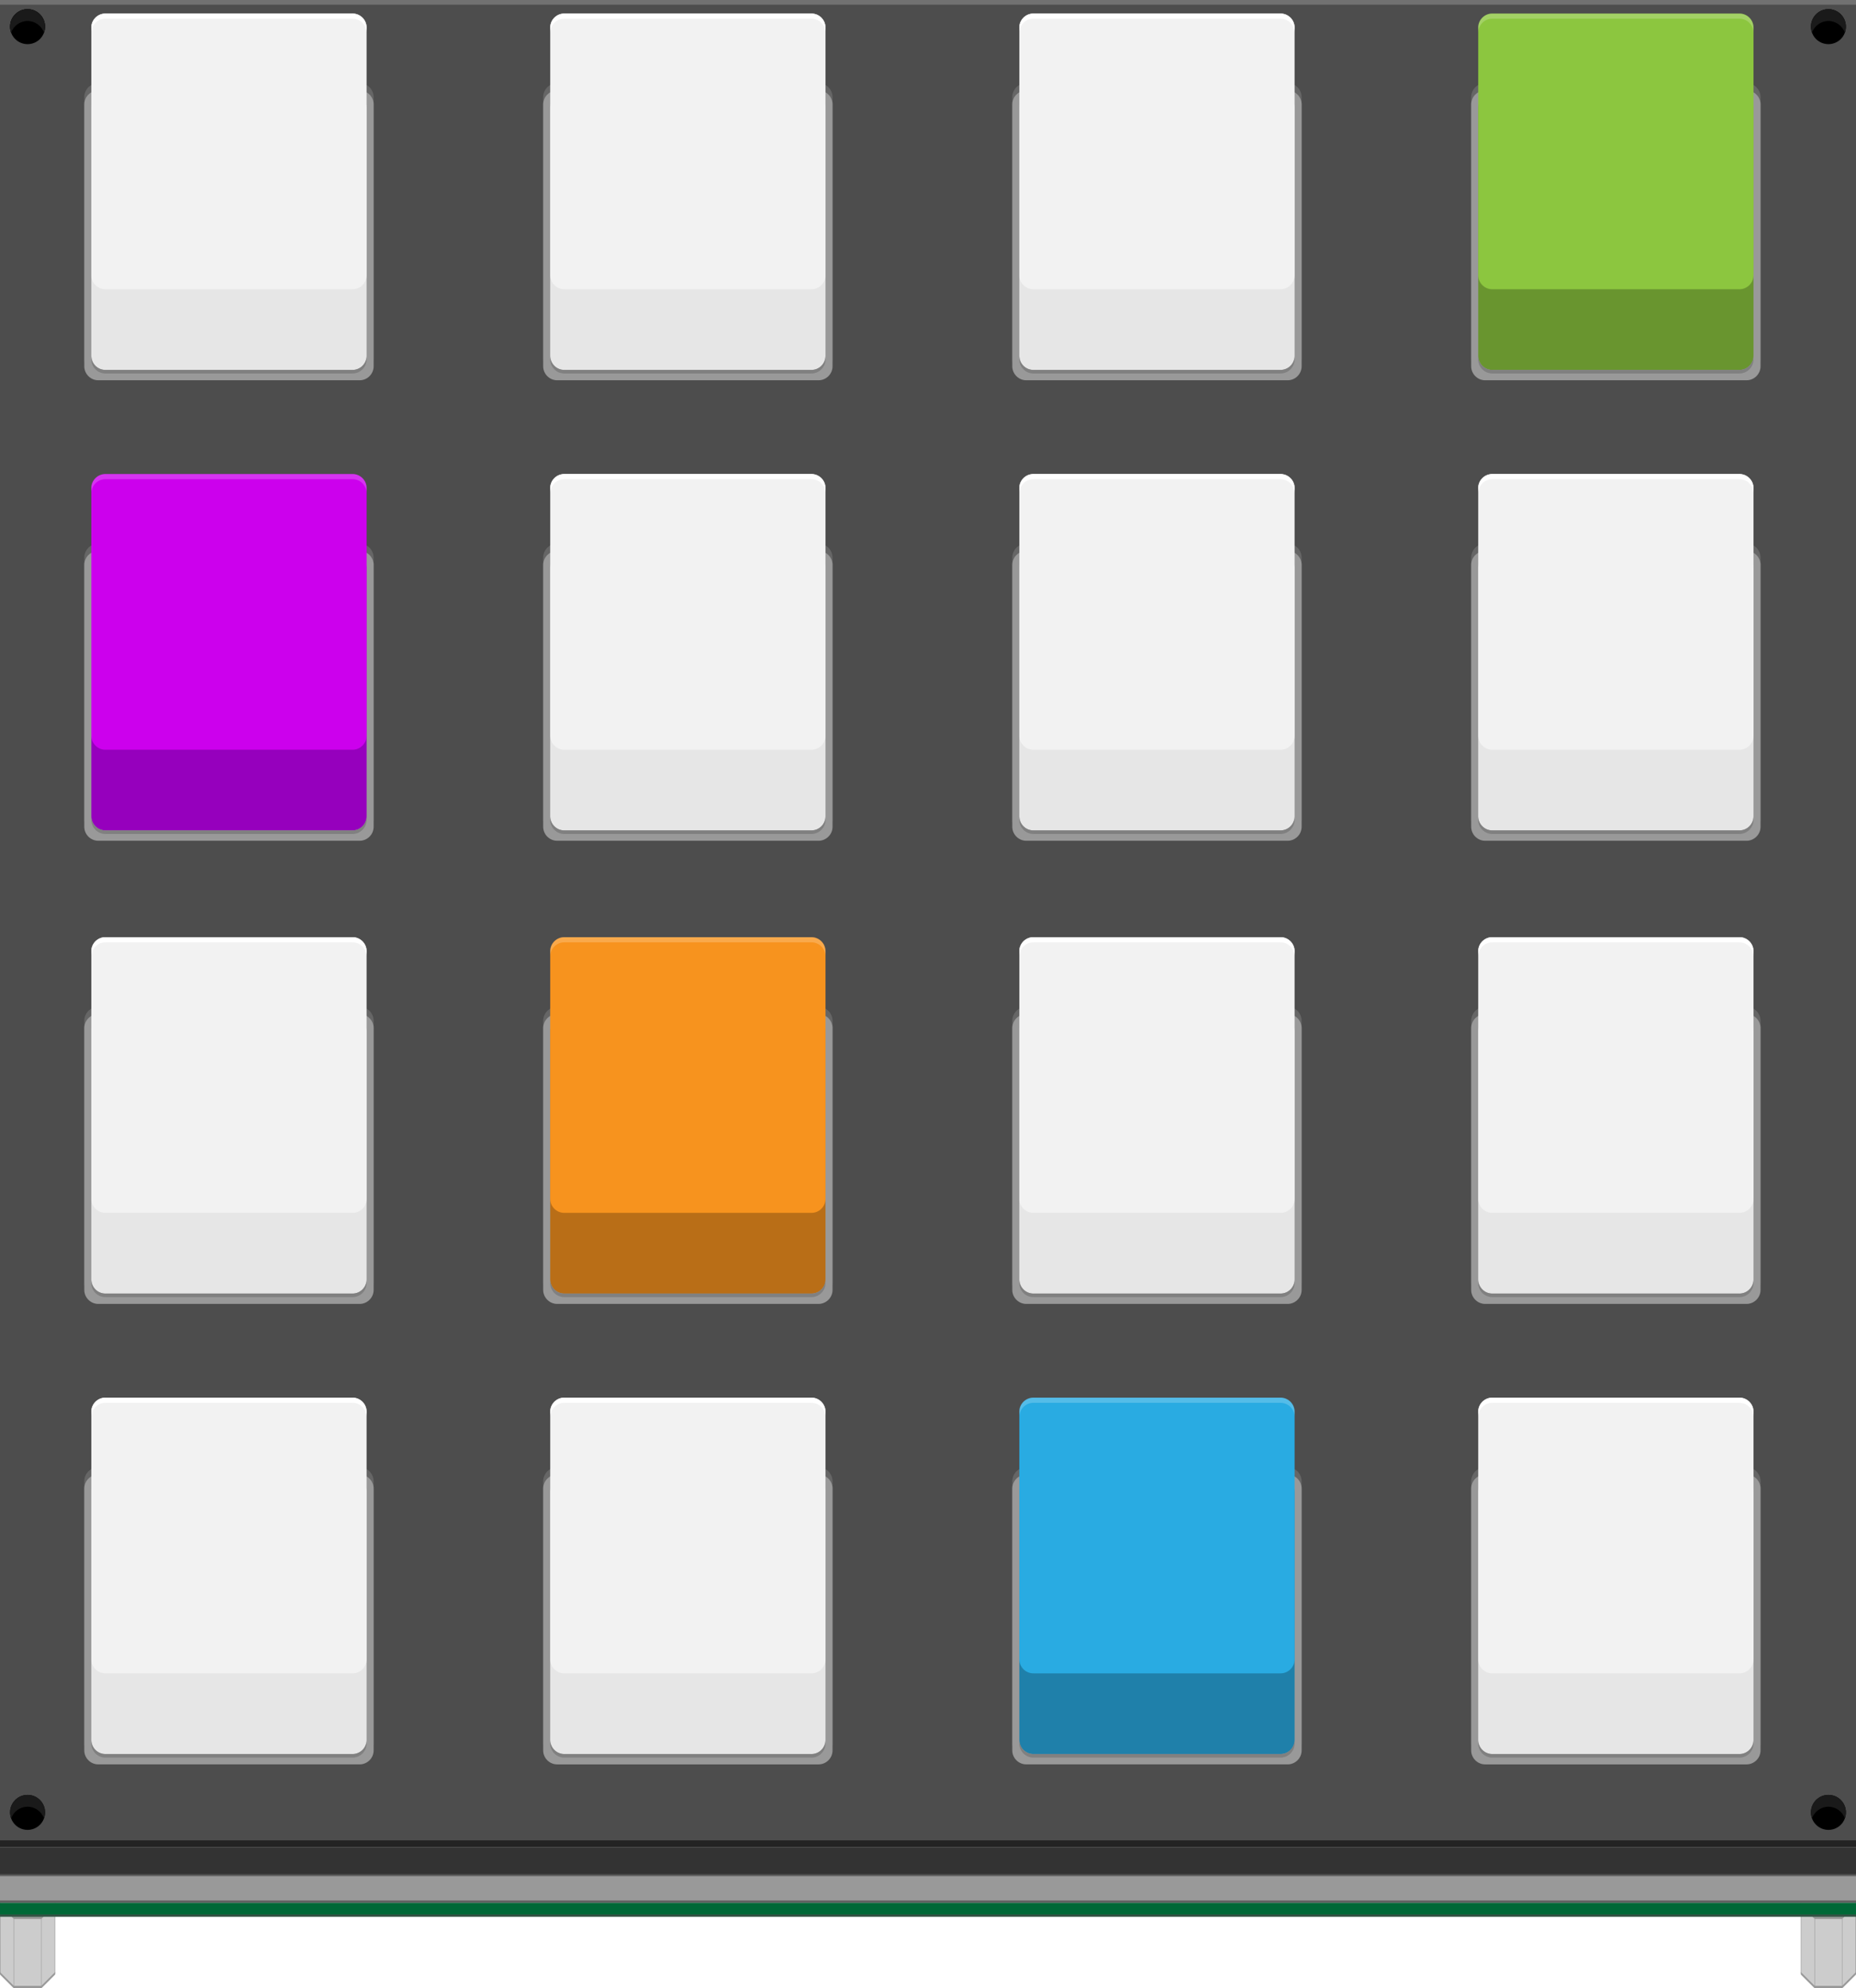
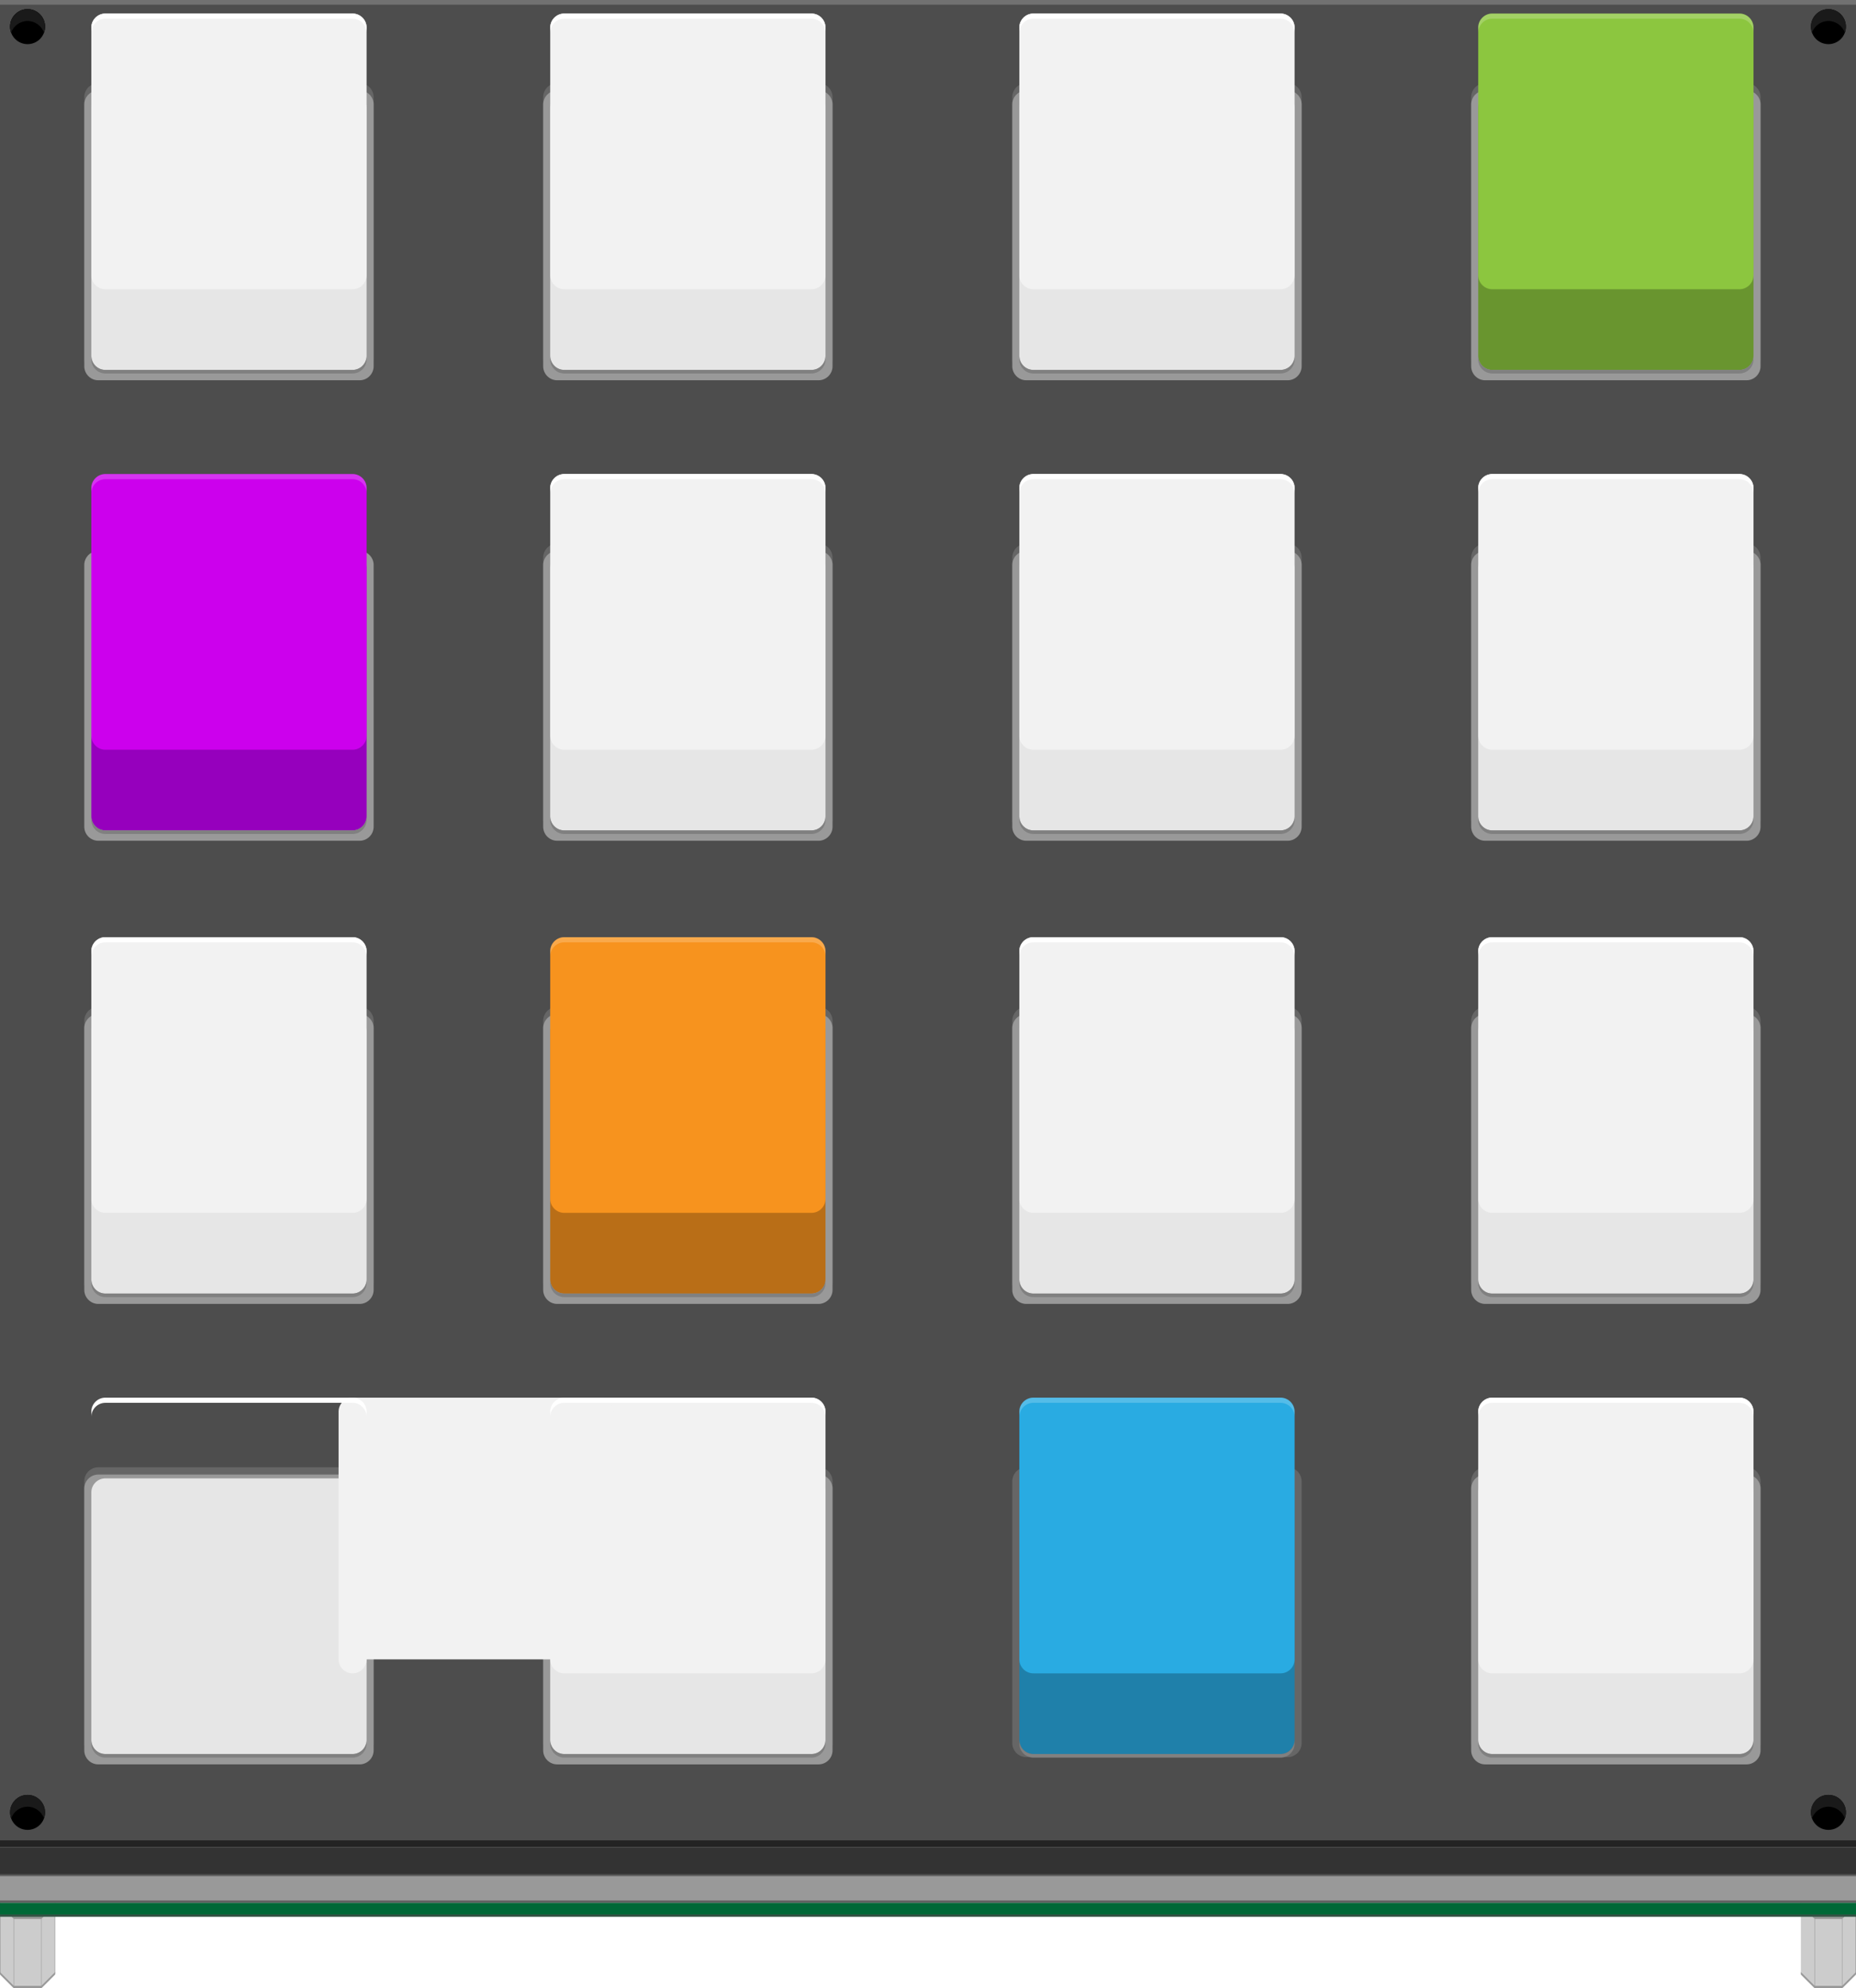
<svg xmlns="http://www.w3.org/2000/svg" version="1.1" id="Ebene_1" x="0px" y="0px" width="286.332px" height="306.639px" viewBox="0 0 286.332 306.639" enable-background="new 0 0 286.332 306.639" xml:space="preserve">
  <g>
    <g>
      <rect x="277.827" y="295.622" fill="#CCCCCC" width="8.504" height="8.894" />
      <polygon fill="#CCCCCC" points="279.954,306.639 277.827,304.515 279.954,300.833 284.206,300.833 286.332,304.515     284.206,306.639   " />
      <polygon fill="#999999" points="277.827,304.142 279.954,306.266 284.206,306.266 286.332,304.142 286.332,304.515     284.206,306.639 279.954,306.639 277.827,304.515   " />
      <polygon fill="#999999" points="277.827,293.461 279.954,295.585 284.206,295.585 286.332,293.461 286.332,293.834     284.206,295.958 279.954,295.958 277.827,293.834   " />
      <rect x="279.952" y="295.787" fill="#999999" width="0.071" height="10.641" />
      <rect x="284.188" y="295.787" fill="#999999" width="0.072" height="10.641" />
      <rect x="286.258" y="293.708" fill="#999999" width="0.072" height="10.641" />
-       <rect x="277.827" y="293.708" fill="#999999" width="0.071" height="10.641" />
    </g>
    <g>
      <rect y="295.622" fill="#CCCCCC" width="8.504" height="8.894" />
      <polygon fill="#CCCCCC" points="2.127,306.639 0,304.515 2.127,300.833 6.379,300.833 8.505,304.515 6.379,306.639   " />
      <polygon fill="#999999" points="0,304.142 2.127,306.266 6.379,306.266 8.505,304.142 8.505,304.515 6.379,306.639 2.127,306.639     0,304.515   " />
      <polygon fill="#999999" points="0,293.461 2.127,295.585 6.379,295.585 8.505,293.461 8.505,293.834 6.379,295.958 2.127,295.958     0,293.834   " />
      <rect x="2.125" y="295.787" fill="#999999" width="0.072" height="10.641" />
      <rect x="6.361" y="295.787" fill="#999999" width="0.072" height="10.641" />
      <rect x="8.432" y="293.708" fill="#999999" width="0.072" height="10.641" />
      <rect y="293.708" fill="#999999" width="0.072" height="10.641" />
    </g>
    <g>
      <path fill="#4D4D4D" d="M0,0v284.904h286.332V0H0z" />
      <rect y="0" opacity="0.2" fill="#FFFFFF" enable-background="new    " width="286.332" height="0.72" />
      <rect y="283.832" opacity="0.55" enable-background="new    " width="286.332" height="1.08" />
      <g>
        <path fill="#666666" d="M57.643,55.365c0,1.188-0.972,2.16-2.16,2.16H15.164c-1.188,0-2.16-0.972-2.16-2.16V14.987     c0-1.188,0.972-2.159,2.16-2.159h40.319c1.188,0,2.16,0.972,2.16,2.159V55.365z" />
      </g>
      <g>
        <path fill="#666666" d="M128.439,55.364c0,1.188-0.972,2.16-2.16,2.16h-40.32c-1.188,0-2.16-0.972-2.16-2.16V14.987     c0-1.188,0.972-2.159,2.16-2.159h40.32c1.188,0,2.16,0.972,2.16,2.159V55.364z" />
      </g>
      <g>
        <path fill="#666666" d="M128.439,126.384c0,1.188-0.972,2.16-2.16,2.16h-40.32c-1.188,0-2.16-0.973-2.16-2.16V86.005     c0-1.188,0.972-2.16,2.16-2.16h40.32c1.188,0,2.16,0.972,2.16,2.16V126.384z" />
      </g>
      <g>
-         <path fill="#666666" d="M57.643,126.385c0,1.188-0.972,2.16-2.16,2.16h-40.32c-1.188,0-2.16-0.973-2.16-2.16V86.006     c0-1.188,0.972-2.16,2.16-2.16h40.319c1.188,0,2.16,0.972,2.16,2.16L57.643,126.385L57.643,126.385z" />
-       </g>
+         </g>
      <g>
        <path fill="#999999" d="M57.643,56.489c0,1.188-0.972,2.16-2.16,2.16H15.164c-1.188,0-2.16-0.972-2.16-2.16V16.111     c0-1.188,0.972-2.159,2.16-2.159h40.319c1.188,0,2.16,0.972,2.16,2.159V56.489z" />
      </g>
      <g>
        <path fill="#999999" d="M128.439,56.489c0,1.188-0.972,2.16-2.16,2.16h-40.32c-1.188,0-2.16-0.972-2.16-2.16V16.112     c0-1.188,0.972-2.159,2.16-2.159h40.32c1.188,0,2.16,0.972,2.16,2.159V56.489z" />
      </g>
      <g>
        <path fill="#999999" d="M128.439,127.509c0,1.188-0.972,2.16-2.16,2.16h-40.32c-1.188,0-2.16-0.973-2.16-2.16V87.13     c0-1.188,0.972-2.16,2.16-2.16h40.32c1.188,0,2.16,0.972,2.16,2.16V127.509z" />
      </g>
      <g>
        <path fill="#999999" d="M57.643,127.508c0,1.188-0.972,2.16-2.16,2.16h-40.32c-1.188,0-2.16-0.973-2.16-2.16V87.129     c0-1.188,0.972-2.16,2.16-2.16h40.319c1.188,0,2.16,0.972,2.16,2.16L57.643,127.508L57.643,127.508z" />
      </g>
      <path fill="#E6E6E6" d="M56.555,54.893c0,1.188-0.972,2.16-2.16,2.16H16.251c-1.188,0-2.16-0.972-2.16-2.16v-38.2    c0-1.188,0.972-2.159,2.16-2.159h38.143c1.188,0,2.16,0.972,2.16,2.159L56.555,54.893L56.555,54.893z" />
      <path fill="#E6E6E6" d="M127.351,54.893c0,1.188-0.973,2.16-2.16,2.16H87.046c-1.188,0-2.16-0.972-2.16-2.16v-38.2    c0-1.188,0.973-2.159,2.16-2.159h38.145c1.188,0,2.16,0.972,2.16,2.159V54.893z" />
      <path fill="#E6E6E6" d="M127.351,125.912c0,1.188-0.973,2.159-2.16,2.159H87.046c-1.188,0-2.16-0.972-2.16-2.159v-38.2    c0-1.188,0.973-2.16,2.16-2.16h38.145c1.188,0,2.16,0.972,2.16,2.16V125.912z" />
      <path fill="#9600BD" d="M56.555,125.912c0,1.188-0.972,2.159-2.16,2.159H16.251c-1.188,0-2.16-0.972-2.16-2.159v-38.2    c0-1.188,0.972-2.16,2.16-2.16h38.144c1.188,0,2.16,0.972,2.16,2.16V125.912z" />
      <path fill="#808080" d="M14.091,55.441c0,1.188,0.972,2.16,2.16,2.16h38.143c1.188,0,2.16-0.972,2.16-2.16v-0.548    c0,1.188-0.972,2.16-2.16,2.16H16.251c-1.188,0-2.16-0.972-2.16-2.16V55.441z" />
      <path fill="#808080" d="M84.886,55.441c0,1.188,0.973,2.16,2.16,2.16h38.145c1.188,0,2.16-0.972,2.16-2.16v-0.548    c0,1.188-0.973,2.16-2.16,2.16H87.046c-1.188,0-2.16-0.972-2.16-2.16V55.441z" />
      <path fill="#808080" d="M84.886,126.46c0,1.188,0.973,2.16,2.16,2.16h38.145c1.188,0,2.16-0.974,2.16-2.16v-0.549    c0,1.188-0.973,2.159-2.16,2.159H87.046c-1.188,0-2.16-0.972-2.16-2.159V126.46z" />
      <path fill="#808080" d="M56.555,126.46c0,1.188-0.972,2.16-2.16,2.16H16.251c-1.188,0-2.16-0.974-2.16-2.16v-0.549    c0,1.188,0.972,2.159,2.16,2.159h38.144c1.188,0,2.16-0.972,2.16-2.159V126.46z" />
      <g>
        <path fill="#666666" d="M200.809,55.365c0,1.188-0.972,2.16-2.16,2.16H158.33c-1.188,0-2.16-0.972-2.16-2.16V14.987     c0-1.188,0.973-2.159,2.16-2.159h40.318c1.188,0,2.16,0.972,2.16,2.159V55.365z" />
      </g>
      <g>
        <path fill="#666666" d="M271.605,55.364c0,1.188-0.973,2.16-2.16,2.16h-40.32c-1.188,0-2.16-0.972-2.16-2.16V14.987     c0-1.188,0.973-2.159,2.16-2.159h40.32c1.188,0,2.16,0.972,2.16,2.159V55.364z" />
      </g>
      <g>
        <path fill="#666666" d="M271.605,126.384c0,1.188-0.973,2.16-2.16,2.16h-40.32c-1.188,0-2.16-0.973-2.16-2.16V86.005     c0-1.188,0.973-2.16,2.16-2.16h40.32c1.188,0,2.16,0.972,2.16,2.16V126.384z" />
      </g>
      <g>
        <path fill="#666666" d="M200.809,126.385c0,1.188-0.973,2.16-2.16,2.16H158.33c-1.188,0-2.16-0.973-2.16-2.16V86.006     c0-1.188,0.973-2.16,2.16-2.16h40.318c1.188,0,2.16,0.972,2.16,2.16V126.385L200.809,126.385z" />
      </g>
      <g>
        <path fill="#999999" d="M200.809,56.489c0,1.188-0.972,2.16-2.16,2.16H158.33c-1.188,0-2.16-0.972-2.16-2.16V16.111     c0-1.188,0.973-2.159,2.16-2.159h40.318c1.188,0,2.16,0.972,2.16,2.159V56.489z" />
      </g>
      <g>
        <path fill="#999999" d="M271.605,56.489c0,1.188-0.973,2.16-2.16,2.16h-40.32c-1.188,0-2.16-0.972-2.16-2.16V16.112     c0-1.188,0.973-2.159,2.16-2.159h40.32c1.188,0,2.16,0.972,2.16,2.159V56.489z" />
      </g>
      <g>
        <path fill="#999999" d="M271.605,127.509c0,1.188-0.973,2.16-2.16,2.16h-40.32c-1.188,0-2.16-0.973-2.16-2.16V87.13     c0-1.188,0.973-2.16,2.16-2.16h40.32c1.188,0,2.16,0.972,2.16,2.16V127.509z" />
      </g>
      <g>
        <path fill="#999999" d="M200.809,127.508c0,1.188-0.973,2.16-2.16,2.16H158.33c-1.188,0-2.16-0.973-2.16-2.16V87.129     c0-1.188,0.973-2.16,2.16-2.16h40.318c1.188,0,2.16,0.972,2.16,2.16V127.508L200.809,127.508z" />
      </g>
      <path fill="#E6E6E6" d="M199.721,54.893c0,1.188-0.973,2.16-2.16,2.16h-38.144c-1.188,0-2.16-0.972-2.16-2.16v-38.2    c0-1.188,0.974-2.159,2.16-2.159h38.144c1.188,0,2.16,0.972,2.16,2.159V54.893z" />
      <path fill="#69952F" d="M270.518,54.893c0,1.188-0.974,2.16-2.16,2.16h-38.146c-1.188,0-2.16-0.972-2.16-2.16v-38.2    c0-1.188,0.974-2.159,2.16-2.159h38.146c1.188,0,2.16,0.972,2.16,2.159V54.893z" />
      <path fill="#E6E6E6" d="M270.518,125.912c0,1.188-0.974,2.159-2.16,2.159h-38.146c-1.188,0-2.16-0.972-2.16-2.159v-38.2    c0-1.188,0.974-2.16,2.16-2.16h38.146c1.188,0,2.16,0.972,2.16,2.16V125.912z" />
      <path fill="#E6E6E6" d="M199.721,125.912c0,1.188-0.973,2.159-2.16,2.159h-38.144c-1.188,0-2.16-0.972-2.16-2.159v-38.2    c0-1.188,0.972-2.16,2.16-2.16h38.144c1.188,0,2.16,0.972,2.16,2.16V125.912z" />
      <path fill="#808080" d="M157.257,55.441c0,1.188,0.974,2.16,2.16,2.16h38.144c1.188,0,2.16-0.972,2.16-2.16v-0.548    c0,1.188-0.973,2.16-2.16,2.16h-38.144c-1.188,0-2.16-0.972-2.16-2.16V55.441z" />
      <path fill="#808080" d="M228.052,55.441c0,1.188,0.974,2.16,2.16,2.16h38.146c1.188,0,2.16-0.972,2.16-2.16v-0.548    c0,1.188-0.974,2.16-2.16,2.16h-38.146c-1.188,0-2.16-0.972-2.16-2.16V55.441L228.052,55.441z" />
      <path fill="#808080" d="M228.052,126.46c0,1.188,0.974,2.16,2.16,2.16h38.146c1.188,0,2.16-0.974,2.16-2.16v-0.549    c0,1.188-0.974,2.159-2.16,2.159h-38.146c-1.188,0-2.16-0.972-2.16-2.159V126.46L228.052,126.46z" />
      <path fill="#808080" d="M199.721,126.46c0,1.188-0.973,2.16-2.16,2.16h-38.144c-1.188,0-2.16-0.974-2.16-2.16v-0.549    c0,1.188,0.972,2.159,2.16,2.159h38.144c1.188,0,2.16-0.972,2.16-2.159V126.46z" />
      <g>
        <path fill="#666666" d="M57.643,197.816c0,1.188-0.972,2.16-2.16,2.16H15.164c-1.188,0-2.16-0.972-2.16-2.16v-40.379     c0-1.188,0.972-2.16,2.16-2.16h40.319c1.188,0,2.16,0.973,2.16,2.16V197.816z" />
      </g>
      <g>
        <path fill="#666666" d="M128.439,197.815c0,1.188-0.972,2.16-2.16,2.16h-40.32c-1.188,0-2.16-0.972-2.16-2.16v-40.377     c0-1.188,0.972-2.16,2.16-2.16h40.32c1.188,0,2.16,0.973,2.16,2.16V197.815z" />
      </g>
      <g>
        <path fill="#666666" d="M128.439,268.834c0,1.188-0.972,2.16-2.16,2.16h-40.32c-1.188,0-2.16-0.973-2.16-2.16v-40.379     c0-1.188,0.972-2.16,2.16-2.16h40.32c1.188,0,2.16,0.972,2.16,2.16V268.834z" />
      </g>
      <g>
        <path fill="#666666" d="M57.643,268.835c0,1.188-0.972,2.16-2.16,2.16h-40.32c-1.188,0-2.16-0.973-2.16-2.16v-40.379     c0-1.188,0.972-2.16,2.16-2.16h40.319c1.188,0,2.16,0.972,2.16,2.16L57.643,268.835L57.643,268.835z" />
      </g>
      <g>
        <path fill="#999999" d="M57.643,198.94c0,1.188-0.972,2.16-2.16,2.16H15.164c-1.188,0-2.16-0.972-2.16-2.16v-40.379     c0-1.188,0.972-2.16,2.16-2.16h40.319c1.188,0,2.16,0.973,2.16,2.16V198.94z" />
      </g>
      <g>
        <path fill="#999999" d="M128.439,198.939c0,1.188-0.972,2.16-2.16,2.16h-40.32c-1.188,0-2.16-0.972-2.16-2.16v-40.377     c0-1.188,0.972-2.16,2.16-2.16h40.32c1.188,0,2.16,0.973,2.16,2.16V198.939z" />
      </g>
      <g>
        <path fill="#999999" d="M128.439,269.959c0,1.188-0.972,2.16-2.16,2.16h-40.32c-1.188,0-2.16-0.973-2.16-2.16V229.58     c0-1.188,0.972-2.16,2.16-2.16h40.32c1.188,0,2.16,0.972,2.16,2.16V269.959z" />
      </g>
      <g>
        <path fill="#999999" d="M57.643,269.958c0,1.188-0.972,2.16-2.16,2.16h-40.32c-1.188,0-2.16-0.973-2.16-2.16V229.58     c0-1.188,0.972-2.16,2.16-2.16h40.319c1.188,0,2.16,0.972,2.16,2.16L57.643,269.958L57.643,269.958z" />
      </g>
      <path fill="#E6E6E6" d="M56.555,197.342c0,1.188-0.972,2.16-2.16,2.16H16.251c-1.188,0-2.16-0.973-2.16-2.16v-38.199    c0-1.188,0.972-2.16,2.16-2.16h38.143c1.188,0,2.16,0.974,2.16,2.16L56.555,197.342L56.555,197.342z" />
      <path fill="#B96E17" d="M127.351,197.342c0,1.188-0.973,2.16-2.16,2.16H87.046c-1.188,0-2.16-0.973-2.16-2.16v-38.199    c0-1.188,0.973-2.16,2.16-2.16h38.145c1.188,0,2.16,0.974,2.16,2.16V197.342z" />
      <path fill="#E6E6E6" d="M127.351,268.362c0,1.188-0.973,2.16-2.16,2.16H87.046c-1.188,0-2.16-0.972-2.16-2.16v-38.198    c0-1.188,0.973-2.16,2.16-2.16h38.145c1.188,0,2.16,0.972,2.16,2.16V268.362z" />
      <path fill="#E6E6E6" d="M56.555,268.362c0,1.188-0.972,2.16-2.16,2.16H16.251c-1.188,0-2.16-0.972-2.16-2.16v-38.198    c0-1.188,0.972-2.16,2.16-2.16h38.144c1.188,0,2.16,0.972,2.16,2.16V268.362z" />
      <path fill="#808080" d="M14.091,197.891c0,1.188,0.972,2.16,2.16,2.16h38.143c1.188,0,2.16-0.973,2.16-2.16v-0.549    c0,1.188-0.972,2.16-2.16,2.16H16.251c-1.188,0-2.16-0.973-2.16-2.16V197.891z" />
      <path fill="#808080" d="M84.886,197.891c0,1.188,0.973,2.16,2.16,2.16h38.145c1.188,0,2.16-0.973,2.16-2.16v-0.549    c0,1.188-0.973,2.16-2.16,2.16H87.046c-1.188,0-2.16-0.973-2.16-2.16V197.891z" />
      <path fill="#808080" d="M84.886,268.911c0,1.188,0.973,2.159,2.16,2.159h38.145c1.188,0,2.16-0.973,2.16-2.159v-0.55    c0,1.188-0.973,2.16-2.16,2.16H87.046c-1.188,0-2.16-0.972-2.16-2.16V268.911z" />
      <path fill="#808080" d="M56.555,268.911c0,1.188-0.972,2.159-2.16,2.159H16.251c-1.188,0-2.16-0.973-2.16-2.159v-0.55    c0,1.188,0.972,2.16,2.16,2.16h38.144c1.188,0,2.16-0.972,2.16-2.16V268.911z" />
      <g>
        <path fill="#666666" d="M200.809,197.816c0,1.188-0.972,2.16-2.16,2.16H158.33c-1.188,0-2.16-0.972-2.16-2.16v-40.379     c0-1.188,0.973-2.16,2.16-2.16h40.318c1.188,0,2.16,0.973,2.16,2.16V197.816z" />
      </g>
      <g>
        <path fill="#666666" d="M271.605,197.815c0,1.188-0.973,2.16-2.16,2.16h-40.32c-1.188,0-2.16-0.972-2.16-2.16v-40.377     c0-1.188,0.973-2.16,2.16-2.16h40.32c1.188,0,2.16,0.973,2.16,2.16V197.815z" />
      </g>
      <g>
        <path fill="#666666" d="M271.605,268.834c0,1.188-0.973,2.16-2.16,2.16h-40.32c-1.188,0-2.16-0.973-2.16-2.16v-40.379     c0-1.188,0.973-2.16,2.16-2.16h40.32c1.188,0,2.16,0.972,2.16,2.16V268.834z" />
      </g>
      <g>
        <path fill="#666666" d="M200.809,268.835c0,1.188-0.973,2.16-2.16,2.16H158.33c-1.188,0-2.16-0.973-2.16-2.16v-40.379     c0-1.188,0.973-2.16,2.16-2.16h40.318c1.188,0,2.16,0.972,2.16,2.16V268.835L200.809,268.835z" />
      </g>
      <g>
        <path fill="#999999" d="M200.809,198.94c0,1.188-0.972,2.16-2.16,2.16H158.33c-1.188,0-2.16-0.972-2.16-2.16v-40.379     c0-1.188,0.973-2.16,2.16-2.16h40.318c1.188,0,2.16,0.973,2.16,2.16V198.94z" />
      </g>
      <g>
        <path fill="#999999" d="M271.605,198.939c0,1.188-0.973,2.16-2.16,2.16h-40.32c-1.188,0-2.16-0.972-2.16-2.16v-40.377     c0-1.188,0.973-2.16,2.16-2.16h40.32c1.188,0,2.16,0.973,2.16,2.16V198.939z" />
      </g>
      <g>
        <path fill="#999999" d="M271.605,269.959c0,1.188-0.973,2.16-2.16,2.16h-40.32c-1.188,0-2.16-0.973-2.16-2.16V229.58     c0-1.188,0.973-2.16,2.16-2.16h40.32c1.188,0,2.16,0.972,2.16,2.16V269.959z" />
      </g>
      <g>
-         <path fill="#999999" d="M200.809,269.958c0,1.188-0.973,2.16-2.16,2.16H158.33c-1.188,0-2.16-0.973-2.16-2.16V229.58     c0-1.188,0.973-2.16,2.16-2.16h40.318c1.188,0,2.16,0.972,2.16,2.16V269.958L200.809,269.958z" />
-       </g>
+         </g>
      <path fill="#E6E6E6" d="M199.721,197.342c0,1.188-0.973,2.16-2.16,2.16h-38.144c-1.188,0-2.16-0.973-2.16-2.16v-38.199    c0-1.188,0.974-2.16,2.16-2.16h38.144c1.188,0,2.16,0.974,2.16,2.16V197.342z" />
      <path fill="#E6E6E6" d="M270.518,197.342c0,1.188-0.974,2.16-2.16,2.16h-38.146c-1.188,0-2.16-0.973-2.16-2.16v-38.199    c0-1.188,0.974-2.16,2.16-2.16h38.146c1.188,0,2.16,0.974,2.16,2.16V197.342z" />
      <path fill="#E6E6E6" d="M270.518,268.362c0,1.188-0.974,2.16-2.16,2.16h-38.146c-1.188,0-2.16-0.972-2.16-2.16v-38.198    c0-1.188,0.974-2.16,2.16-2.16h38.146c1.188,0,2.16,0.972,2.16,2.16V268.362z" />
      <path fill="#1F80AA" d="M199.721,268.362c0,1.188-0.973,2.16-2.16,2.16h-38.144c-1.188,0-2.16-0.972-2.16-2.16v-38.198    c0-1.188,0.972-2.16,2.16-2.16h38.144c1.188,0,2.16,0.972,2.16,2.16V268.362z" />
      <path fill="#808080" d="M157.257,197.891c0,1.188,0.974,2.16,2.16,2.16h38.144c1.188,0,2.16-0.973,2.16-2.16v-0.549    c0,1.188-0.973,2.16-2.16,2.16h-38.144c-1.188,0-2.16-0.973-2.16-2.16V197.891z" />
      <path fill="#808080" d="M228.052,197.891c0,1.188,0.974,2.16,2.16,2.16h38.146c1.188,0,2.16-0.973,2.16-2.16v-0.549    c0,1.188-0.974,2.16-2.16,2.16h-38.146c-1.188,0-2.16-0.973-2.16-2.16V197.891L228.052,197.891z" />
      <path fill="#808080" d="M228.052,268.911c0,1.188,0.974,2.159,2.16,2.159h38.146c1.188,0,2.16-0.973,2.16-2.159v-0.55    c0,1.188-0.974,2.16-2.16,2.16h-38.146c-1.188,0-2.16-0.972-2.16-2.16V268.911L228.052,268.911z" />
      <path fill="#808080" d="M199.721,268.911c0,1.188-0.973,2.159-2.16,2.159h-38.144c-1.188,0-2.16-0.973-2.16-2.159v-0.55    c0,1.188,0.972,2.16,2.16,2.16h38.144c1.188,0,2.16-0.972,2.16-2.16V268.911z" />
      <rect y="284.905" fill="#333333" width="286.332" height="4.278" />
      <rect y="289.183" fill="#999999" width="286.332" height="4.278" />
      <rect y="293.461" fill="#006837" width="286.332" height="2.16" />
      <rect y="295.261" opacity="0.71" fill="#4D4D4D" enable-background="new    " width="286.332" height="0.36" />
      <rect y="293.101" opacity="0.71" fill="#4D4D4D" enable-background="new    " width="286.332" height="0.36" />
      <rect y="289.003" opacity="0.71" fill="#4D4D4D" enable-background="new    " width="286.332" height="0.359" />
      <g>
        <circle cx="282.079" cy="4.11" r="2.7" />
        <circle cx="4.252" cy="279.519" r="2.7" />
        <path fill="#1A1A1A" d="M4.252,278.649c1.168,0,2.154,0.746,2.53,1.785c0.104-0.287,0.17-0.593,0.17-0.915     c0-1.491-1.209-2.7-2.7-2.7c-1.491,0-2.7,1.209-2.7,2.7c0,0.322,0.066,0.628,0.17,0.915     C2.098,279.395,3.083,278.649,4.252,278.649z" />
        <path fill="#1A1A1A" d="M4.252,3.24c1.168,0,2.154,0.747,2.53,1.785c0.104-0.287,0.17-0.592,0.17-0.915     c0-1.49-1.209-2.699-2.7-2.699c-1.491,0-2.7,1.209-2.7,2.699c0,0.323,0.066,0.628,0.17,0.915C2.098,3.987,3.083,3.24,4.252,3.24z     " />
        <circle cx="4.252" cy="4.11" r="2.7" />
        <circle cx="282.079" cy="279.519" r="2.7" />
        <path fill="#1A1A1A" d="M282.079,278.649c1.168,0,2.153,0.746,2.53,1.785c0.104-0.287,0.17-0.593,0.17-0.915     c0-1.491-1.209-2.7-2.7-2.7s-2.7,1.209-2.7,2.7c0,0.322,0.066,0.628,0.17,0.915C279.924,279.395,280.911,278.649,282.079,278.649     z" />
        <path fill="#1A1A1A" d="M4.252,3.24c1.168,0,2.154,0.747,2.53,1.785c0.104-0.287,0.17-0.592,0.17-0.915     c0-1.49-1.209-2.699-2.7-2.699c-1.491,0-2.7,1.209-2.7,2.699c0,0.323,0.066,0.628,0.17,0.915C2.098,3.987,3.084,3.24,4.252,3.24z     " />
        <path fill="#1A1A1A" d="M282.078,3.24c1.168,0,2.154,0.747,2.531,1.785c0.104-0.287,0.17-0.592,0.17-0.915     c0-1.49-1.209-2.699-2.701-2.699c-1.49,0-2.699,1.209-2.699,2.699c0,0.323,0.066,0.628,0.17,0.915     C279.923,3.987,280.91,3.24,282.078,3.24z" />
      </g>
      <g>
        <g>
          <path fill="#F2F2F2" d="M56.555,42.448c0,1.188-0.972,2.16-2.16,2.16H16.251c-1.188,0-2.16-0.972-2.16-2.16V4.25      c0-1.188,0.972-2.16,2.16-2.16h38.143c1.188,0,2.16,0.972,2.16,2.16L56.555,42.448L56.555,42.448z" />
          <path fill="#F2F2F2" d="M127.351,42.448c0,1.188-0.973,2.16-2.16,2.16H87.046c-1.188,0-2.16-0.972-2.16-2.16V4.25      c0-1.188,0.973-2.16,2.16-2.16h38.145c1.188,0,2.16,0.972,2.16,2.16V42.448z" />
          <path fill="#F2F2F2" d="M127.351,113.468c0,1.188-0.973,2.16-2.16,2.16H87.046c-1.188,0-2.16-0.974-2.16-2.16V75.269      c0-1.188,0.973-2.16,2.16-2.16h38.145c1.188,0,2.16,0.974,2.16,2.16V113.468z" />
          <path fill="#CC00ED" d="M56.555,113.468c0,1.188-0.972,2.16-2.16,2.16H16.251c-1.188,0-2.16-0.974-2.16-2.16V75.269      c0-1.188,0.972-2.16,2.16-2.16h38.144c1.188,0,2.16,0.974,2.16,2.16V113.468z" />
          <path fill="#F2F2F2" d="M199.721,42.448c0,1.188-0.973,2.16-2.16,2.16h-38.144c-1.188,0-2.16-0.972-2.16-2.16V4.25      c0-1.188,0.974-2.16,2.16-2.16h38.144c1.188,0,2.16,0.972,2.16,2.16V42.448z" />
          <path fill="#8CC63F" d="M270.518,42.448c0,1.188-0.974,2.16-2.16,2.16h-38.146c-1.188,0-2.16-0.972-2.16-2.16V4.25      c0-1.188,0.974-2.16,2.16-2.16h38.146c1.188,0,2.16,0.972,2.16,2.16V42.448z" />
          <path fill="#F2F2F2" d="M270.518,113.468c0,1.188-0.974,2.16-2.16,2.16h-38.146c-1.188,0-2.16-0.974-2.16-2.16V75.269      c0-1.188,0.974-2.16,2.16-2.16h38.146c1.188,0,2.16,0.974,2.16,2.16V113.468z" />
          <path fill="#F2F2F2" d="M199.721,113.468c0,1.188-0.973,2.16-2.16,2.16h-38.144c-1.188,0-2.16-0.974-2.16-2.16V75.269      c0-1.188,0.972-2.16,2.16-2.16h38.144c1.188,0,2.16,0.974,2.16,2.16V113.468z" />
          <path fill="#F2F2F2" d="M56.555,184.898c0,1.189-0.972,2.16-2.16,2.16H16.251c-1.188,0-2.16-0.971-2.16-2.16v-38.199      c0-1.188,0.972-2.159,2.16-2.159h38.143c1.188,0,2.16,0.973,2.16,2.159L56.555,184.898L56.555,184.898z" />
          <path fill="#F7931E" d="M127.351,184.898c0,1.189-0.973,2.16-2.16,2.16H87.046c-1.188,0-2.16-0.971-2.16-2.16v-38.199      c0-1.188,0.973-2.159,2.16-2.159h38.145c1.188,0,2.16,0.973,2.16,2.159V184.898z" />
          <path fill="#F2F2F2" d="M127.351,255.917c0,1.188-0.973,2.16-2.16,2.16H87.046c-1.188,0-2.16-0.972-2.16-2.16v-38.199      c0-1.188,0.973-2.16,2.16-2.16h38.145c1.188,0,2.16,0.973,2.16,2.16V255.917z" />
-           <path fill="#F2F2F2" d="M56.555,255.917c0,1.188-0.972,2.16-2.16,2.16H16.251c-1.188,0-2.16-0.972-2.16-2.16v-38.199      c0-1.188,0.972-2.16,2.16-2.16h38.144c1.188,0,2.16,0.973,2.16,2.16V255.917z" />
+           <path fill="#F2F2F2" d="M56.555,255.917c0,1.188-0.972,2.16-2.16,2.16c-1.188,0-2.16-0.972-2.16-2.16v-38.199      c0-1.188,0.972-2.16,2.16-2.16h38.144c1.188,0,2.16,0.973,2.16,2.16V255.917z" />
          <path fill="#F2F2F2" d="M199.721,184.898c0,1.189-0.973,2.16-2.16,2.16h-38.144c-1.188,0-2.16-0.971-2.16-2.16v-38.199      c0-1.188,0.974-2.159,2.16-2.159h38.144c1.188,0,2.16,0.973,2.16,2.159V184.898z" />
          <path fill="#F2F2F2" d="M270.518,184.898c0,1.189-0.974,2.16-2.16,2.16h-38.146c-1.188,0-2.16-0.971-2.16-2.16v-38.199      c0-1.188,0.974-2.159,2.16-2.159h38.146c1.188,0,2.16,0.973,2.16,2.159V184.898z" />
          <path fill="#F2F2F2" d="M270.518,255.917c0,1.188-0.974,2.16-2.16,2.16h-38.146c-1.188,0-2.16-0.972-2.16-2.16v-38.199      c0-1.188,0.974-2.16,2.16-2.16h38.146c1.188,0,2.16,0.973,2.16,2.16V255.917z" />
          <path fill="#29ABE2" d="M199.721,255.917c0,1.188-0.973,2.16-2.16,2.16h-38.144c-1.188,0-2.16-0.972-2.16-2.16v-38.199      c0-1.188,0.972-2.16,2.16-2.16h38.144c1.188,0,2.16,0.973,2.16,2.16V255.917z" />
        </g>
        <g>
          <path fill="#FFFFFF" d="M14.091,5.046c0-1.188,0.972-2.16,2.16-2.16h38.143c1.188,0,2.16,0.972,2.16,2.16V4.25      c0-1.188-0.972-2.16-2.16-2.16H16.251c-1.188,0-2.16,0.972-2.16,2.16V5.046z" />
          <path fill="#FFFFFF" d="M84.886,5.046c0-1.188,0.973-2.16,2.16-2.16h38.143c1.189,0,2.16,0.972,2.16,2.16V4.25      c0-1.188-0.971-2.16-2.16-2.16H87.046c-1.188,0-2.16,0.972-2.16,2.16V5.046z" />
          <path opacity="0.2" fill="#FFFFFF" d="M14.091,76.066c0-1.188,0.972-2.16,2.16-2.16h38.143c1.188,0,2.16,0.974,2.16,2.16v-0.797      c0-1.188-0.972-2.16-2.16-2.16H16.251c-1.188,0-2.16,0.974-2.16,2.16V76.066z" />
          <path fill="#FFFFFF" d="M84.886,76.066c0-1.188,0.973-2.16,2.16-2.16h38.143c1.189,0,2.16,0.974,2.16,2.16v-0.797      c0-1.188-0.971-2.16-2.16-2.16H87.046c-1.188,0-2.16,0.974-2.16,2.16V76.066z" />
          <path fill="#FFFFFF" d="M157.257,5.046c0-1.188,0.974-2.16,2.16-2.16h38.144c1.188,0,2.16,0.972,2.16,2.16V4.25      c0-1.188-0.973-2.16-2.16-2.16h-38.144c-1.188,0-2.16,0.972-2.16,2.16V5.046z" />
          <path opacity="0.2" fill="#FFFFFF" d="M228.052,5.046c0-1.188,0.974-2.16,2.16-2.16h38.144c1.188,0,2.16,0.972,2.16,2.16V4.25      c0-1.188-0.972-2.16-2.16-2.16h-38.144c-1.188,0-2.16,0.972-2.16,2.16V5.046z" />
          <path fill="#FFFFFF" d="M157.257,76.066c0-1.188,0.974-2.16,2.16-2.16h38.144c1.188,0,2.16,0.974,2.16,2.16v-0.797      c0-1.188-0.973-2.16-2.16-2.16h-38.144c-1.188,0-2.16,0.974-2.16,2.16V76.066z" />
          <path fill="#FFFFFF" d="M228.052,76.066c0-1.188,0.974-2.16,2.16-2.16h38.144c1.188,0,2.16,0.974,2.16,2.16v-0.797      c0-1.188-0.972-2.16-2.16-2.16h-38.144c-1.188,0-2.16,0.974-2.16,2.16V76.066z" />
          <path fill="#FFFFFF" d="M14.091,147.496c0-1.188,0.972-2.16,2.16-2.16h38.143c1.188,0,2.16,0.973,2.16,2.16v-0.798      c0-1.188-0.972-2.159-2.16-2.159H16.251c-1.188,0-2.16,0.973-2.16,2.159V147.496z" />
          <path fill="#FFFFFF" d="M14.091,218.515c0-1.188,0.972-2.16,2.16-2.16h38.143c1.188,0,2.16,0.974,2.16,2.16v-0.797      c0-1.188-0.972-2.16-2.16-2.16H16.251c-1.188,0-2.16,0.973-2.16,2.16V218.515z" />
          <path fill="#FFFFFF" d="M84.886,218.515c0-1.188,0.973-2.16,2.16-2.16h38.143c1.189,0,2.16,0.974,2.16,2.16v-0.797      c0-1.188-0.971-2.16-2.16-2.16H87.046c-1.188,0-2.16,0.973-2.16,2.16V218.515z" />
          <path fill="#FFFFFF" d="M157.257,147.496c0-1.188,0.974-2.16,2.16-2.16h38.144c1.188,0,2.16,0.973,2.16,2.16v-0.798      c0-1.188-0.973-2.159-2.16-2.159h-38.144c-1.188,0-2.16,0.973-2.16,2.159V147.496z" />
          <path fill="#FFFFFF" d="M228.052,147.496c0-1.188,0.974-2.16,2.16-2.16h38.144c1.188,0,2.16,0.973,2.16,2.16v-0.798      c0-1.188-0.972-2.159-2.16-2.159h-38.144c-1.188,0-2.16,0.973-2.16,2.159V147.496z" />
          <path opacity="0.2" fill="#FFFFFF" d="M157.257,218.515c0-1.188,0.974-2.16,2.16-2.16h38.144c1.188,0,2.16,0.974,2.16,2.16      v-0.797c0-1.188-0.973-2.16-2.16-2.16h-38.144c-1.188,0-2.16,0.973-2.16,2.16V218.515z" />
          <path fill="#FFFFFF" d="M228.052,218.515c0-1.188,0.974-2.16,2.16-2.16h38.144c1.188,0,2.16,0.974,2.16,2.16v-0.797      c0-1.188-0.972-2.16-2.16-2.16h-38.144c-1.188,0-2.16,0.973-2.16,2.16V218.515z" />
        </g>
        <path opacity="0.2" fill="#FFFFFF" d="M84.886,147.496c0-1.188,0.973-2.16,2.16-2.16h38.143c1.189,0,2.16,0.973,2.16,2.16v-0.798     c0-1.188-0.971-2.159-2.16-2.159H87.046c-1.188,0-2.16,0.973-2.16,2.159V147.496z" />
      </g>
    </g>
  </g>
</svg>